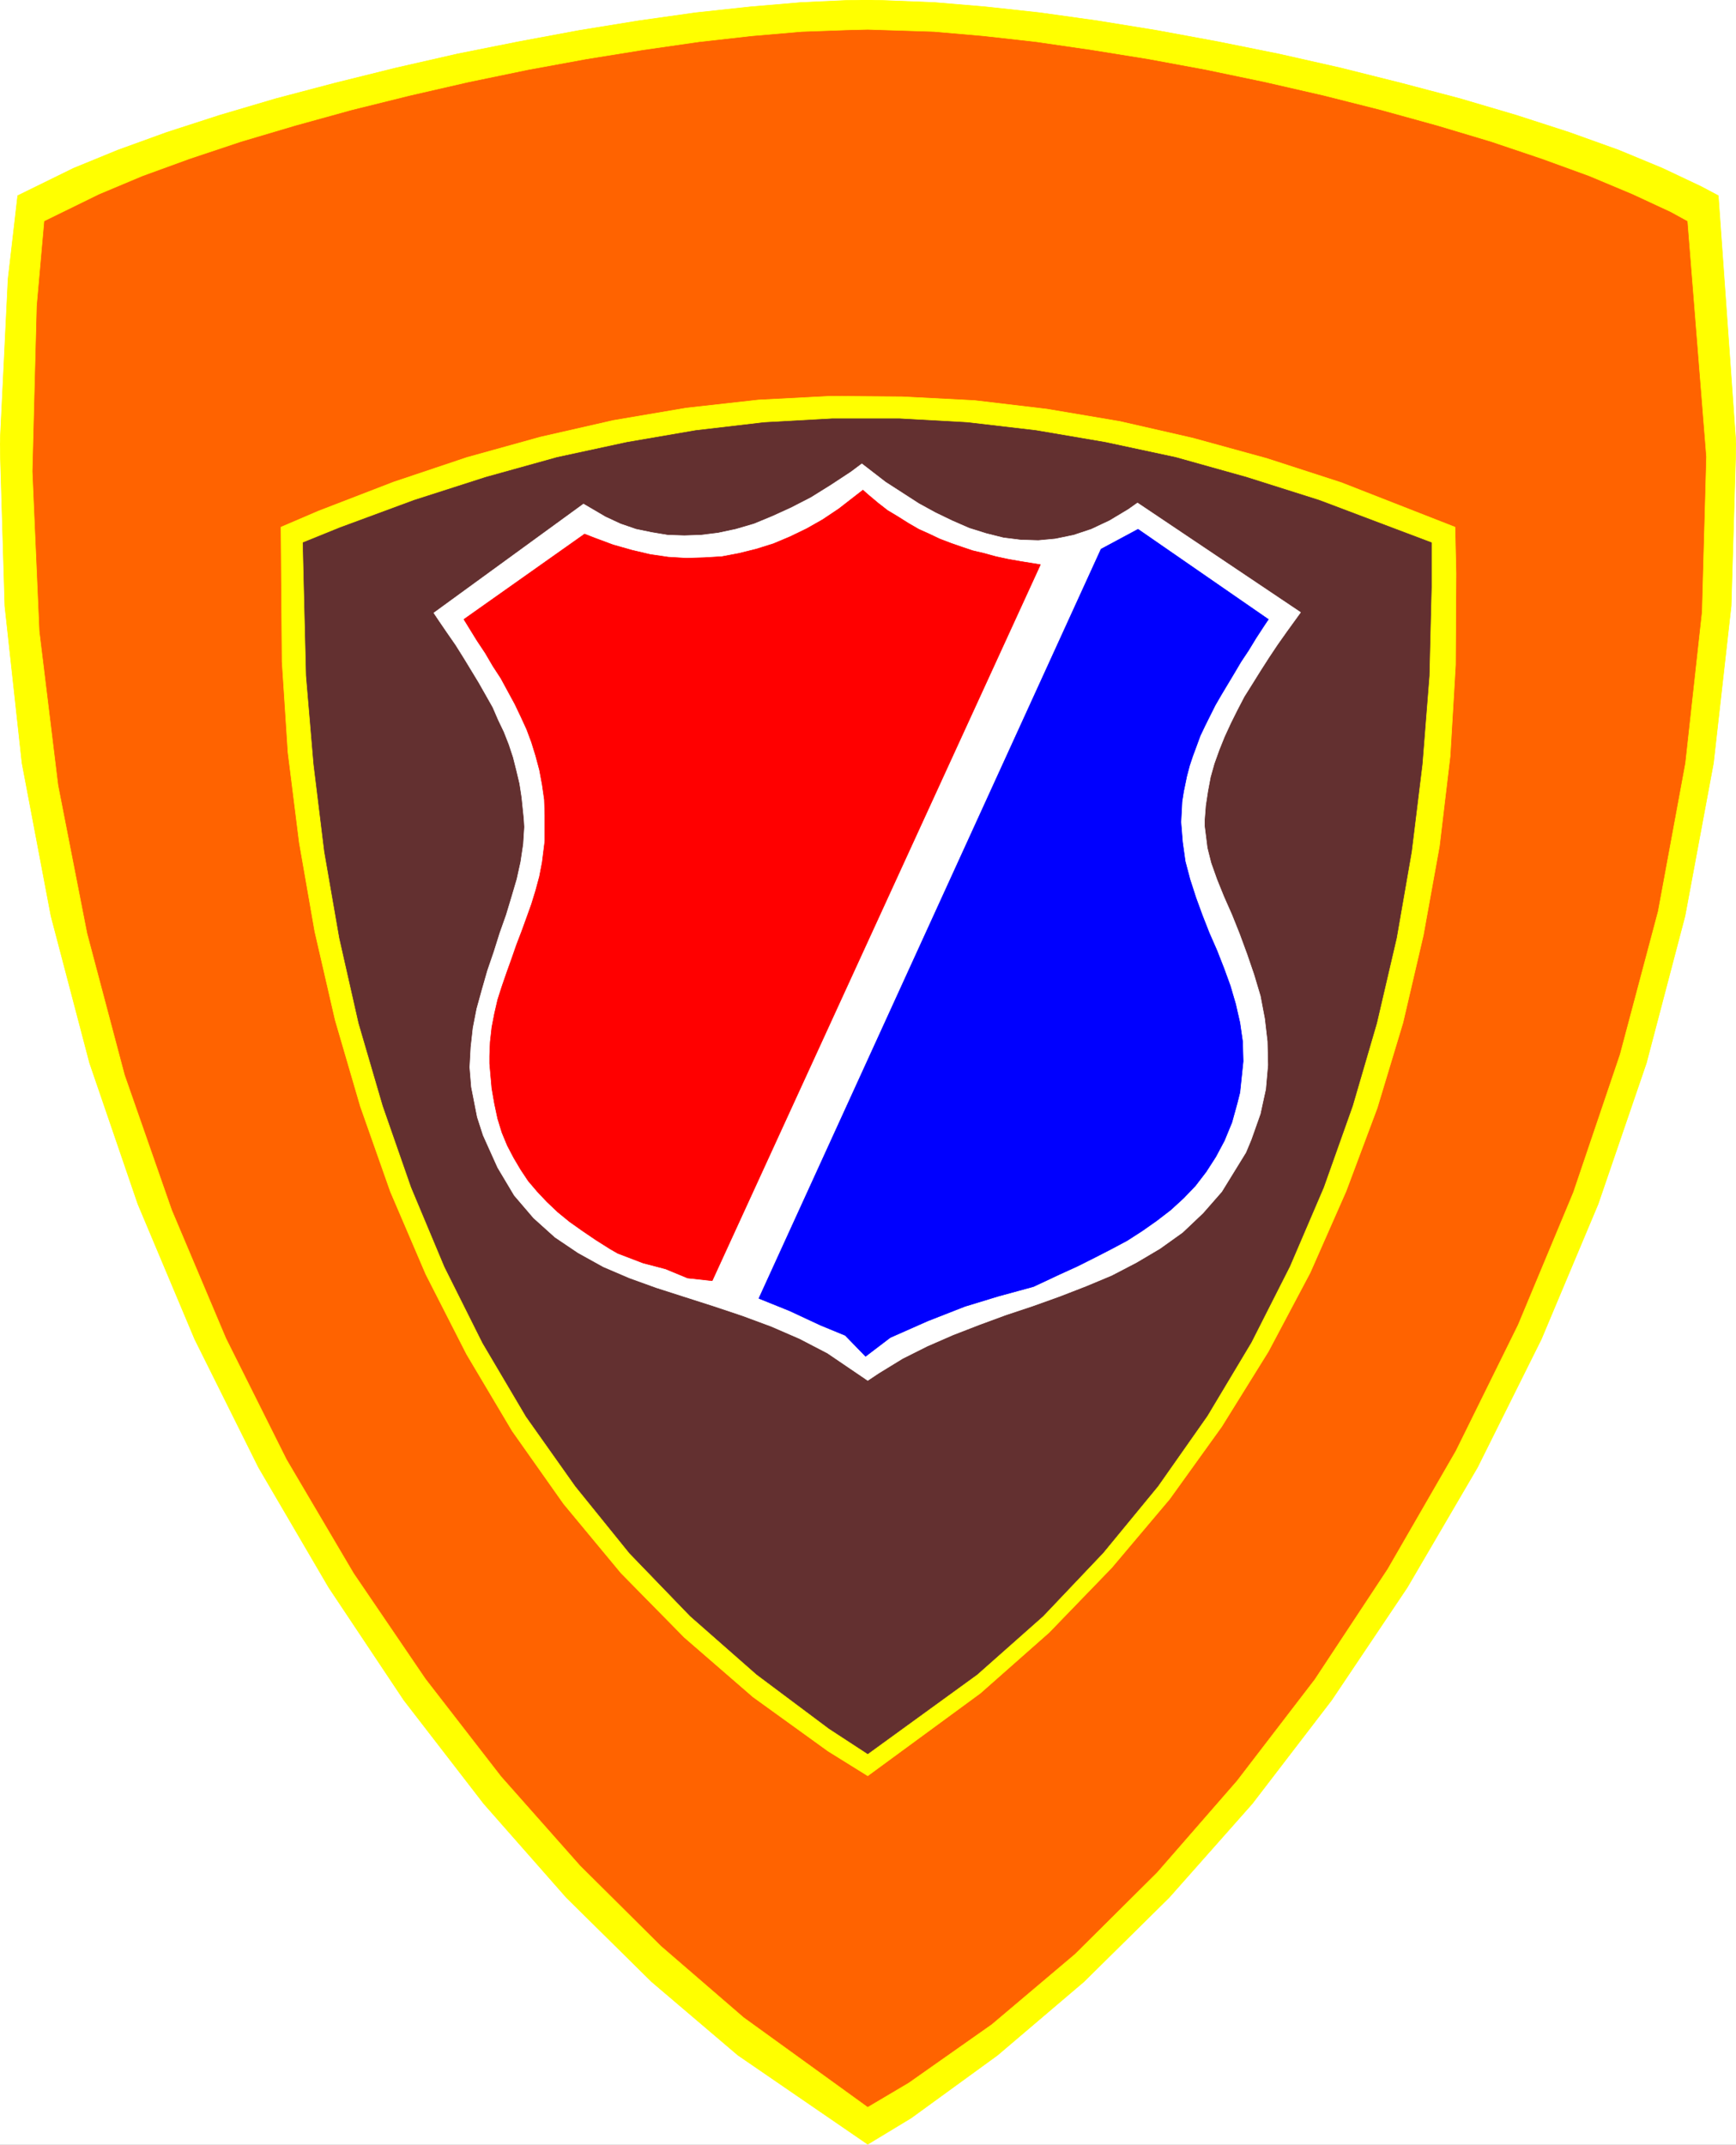
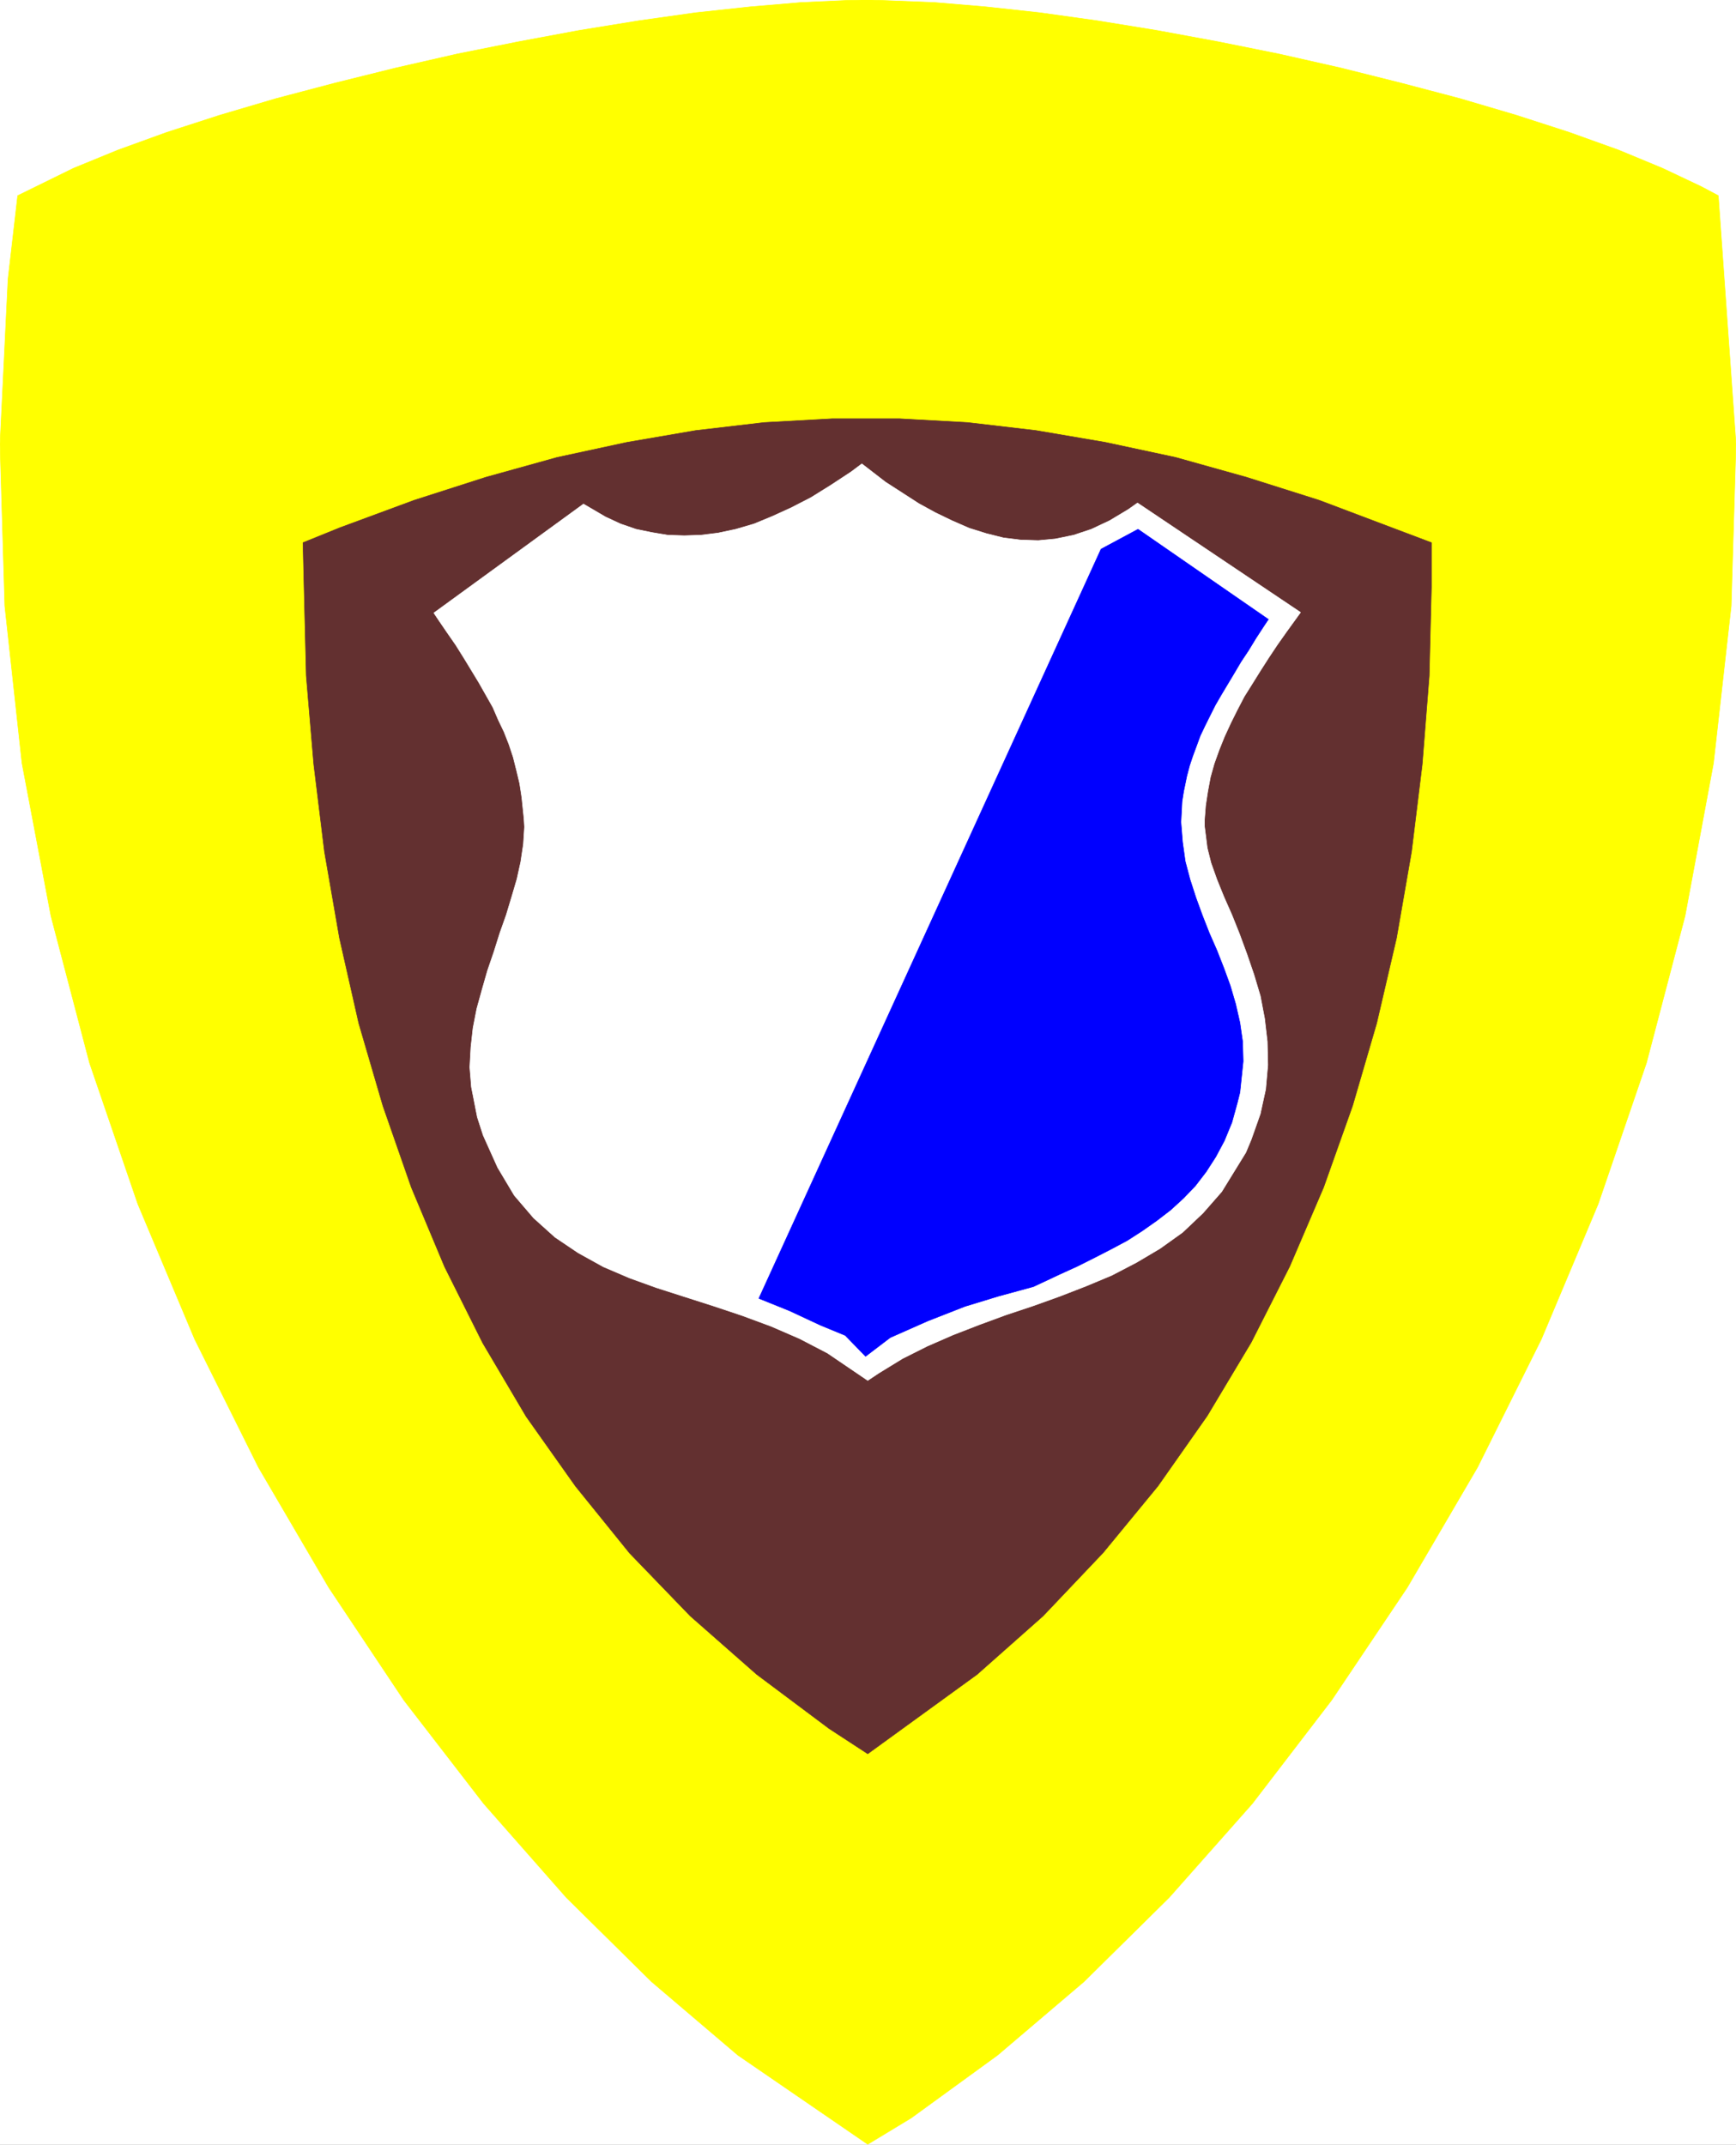
<svg xmlns="http://www.w3.org/2000/svg" width="3230.198" height="3989.578" viewBox="0 0 2422.648 2992.184">
  <rect x="0" y="0" width="2422.648" height="2992.184" fill="#333333" stroke="none" />
  <defs>
    <clipPath id="a">
      <path d="M0 0h2422.648v2993H0Zm0 0" />
    </clipPath>
    <clipPath id="b">
      <path d="M0 0h2422.648v2992H0Zm0 0" />
    </clipPath>
  </defs>
  <g clip-path="url(#a)">
    <path style="fill:#fff;fill-opacity:1;fill-rule:nonzero;stroke:none" d="M0 2992.184h2422.648V-.961H0Zm0 0" />
  </g>
  <g clip-path="url(#b)">
    <path style="fill:#fff;fill-opacity:1;fill-rule:evenodd;stroke:#fff;stroke-width:.14;stroke-linecap:square;stroke-linejoin:bevel;stroke-miterlimit:10;stroke-opacity:1" d="M0 .64h465v574.22H0Zm0 0" transform="matrix(5.21 0 0 -5.21 0 2994.79)" />
    <path style="fill:#ff0;fill-opacity:1;fill-rule:evenodd;stroke:#ff0;stroke-width:.14;stroke-linecap:square;stroke-linejoin:bevel;stroke-miterlimit:10;stroke-opacity:1" d="m232.43.64 11.63 7.04 23.13 16.81 23.13 19.67 22.84 22.55 22.27 25.14 21.26 27.72 20.25 30.16 18.82 32.17 17.1 34.32 15.22 36.2 12.93 37.77 10.34 39.35 7.62 40.94 4.74 42.08 1.29 43.37-4.74 66.5-4.6 2.44-10.34 4.89-11.78 4.88-13.21 4.74-14.23 4.6-15.08 4.45-15.8 4.16-16.09 4.03-16.52 3.73-16.38 3.3-16.37 3.02-15.95 2.59-15.37 2.15-14.51 1.58-13.64 1.15-17.96.72-5.6-.15-12.36-.57-13.5-1.15-14.65-1.58-15.23-2.15-15.95-2.59-16.23-3.02-16.52-3.3-16.37-3.73-16.24-4.03-15.8-4.16-15.08-4.45-14.22-4.6-13.08-4.74-11.92-4.88-14.94-7.33-2.59-22.4L0 455.93l1.29-43.37 4.6-42.08 7.76-40.94 10.34-39.35 12.93-37.77 15.23-36.2 17.09-34.32 18.82-32.17 20.11-30.16 21.4-27.72 22.13-25.14 22.84-22.55 23.12-19.67Zm0 0" transform="matrix(5.21 0 0 -5.21 0 2994.79)" />
  </g>
-   <path style="fill:#ff6300;fill-opacity:1;fill-rule:evenodd;stroke:#ff6300;stroke-width:.14;stroke-linecap:square;stroke-linejoin:bevel;stroke-miterlimit:10;stroke-opacity:1" d="m232.43 10.7 10.92 6.46 22.26 15.66 22.27 18.81 21.98 21.83 21.4 24.56 20.83 27.15 19.54 29.58 18.24 31.6 16.66 33.75 14.8 35.48 12.5 36.91 10.2 38.35 7.32 39.64 4.46 40.5 1.15 41.51-5.03 63.05-4.45 2.44-10.2 4.74-11.64 4.88-12.64 4.6-13.65 4.6-14.36 4.3-15.09 4.17-15.37 3.88-15.66 3.59-15.8 3.3-15.51 2.87-15.23 2.45-14.79 2.15-14.08 1.58-13.22 1.15-17.81.57-5.6-.14-12.07-.43-13.36-1.15-14.08-1.58-14.94-2.15-15.22-2.45-15.66-2.87-15.95-3.3-15.66-3.59-15.65-3.88-15.09-4.17-14.51-4.3-13.79-4.6-12.64-4.6-11.63-4.88-14.66-7.18-2.01-22.69-1.15-44.24 1.87-42.8 5.03-41.22 7.76-39.64 10.05-37.92 12.64-36.19 14.51-34.33 16.23-32.46 17.96-30.45 19.25-28.29 20.25-26.14 21.12-23.84 21.69-21.55 22.13-19.1zm0 0" transform="matrix(5.21 0 0 -5.21 0 2994.79)" />
  <path style="fill:#ff0;fill-opacity:1;fill-rule:evenodd;stroke:#ff0;stroke-width:.14;stroke-linecap:square;stroke-linejoin:bevel;stroke-miterlimit:10;stroke-opacity:1" d="m389.73 433.67.28-12.35-.14-24.56-1.44-24.41-2.87-24.13-4.31-23.85-5.46-23.41-6.89-22.83-8.33-22.26-9.63-21.84-11.2-21.11-12.5-20.11-13.94-19.39-15.51-18.38-16.81-17.38-18.38-16.23-30.17-22.12-10.63 6.61-20.11 14.51-18.39 15.94-16.95 17.23-15.37 18.53-13.79 19.53-12.21 20.54-10.92 21.4-9.48 22.12-8.05 22.84-6.75 23.12-5.46 23.7-4.16 23.84-3.02 24.13-1.58 24.27-.29 36.05 10.06 4.31 20.11 7.76 19.68 6.6 19.68 5.46 19.54 4.45 19.53 3.31 19.25 2.15 19.4 1.01 19.1-.15 19.4-1 19.39-2.3 19.54-3.3 19.53-4.46 19.83-5.45 19.96-6.47zm0 0" transform="matrix(5.21 0 0 -5.21 0 2994.79)" />
  <path style="fill:#633030;fill-opacity:1;fill-rule:evenodd;stroke:#633030;stroke-width:.14;stroke-linecap:square;stroke-linejoin:bevel;stroke-miterlimit:10;stroke-opacity:1" d="M383.41 429.51v-11.92l-.58-23.7-1.87-23.7-2.87-23.41-4.02-23.12-5.32-22.84-6.46-22.12-7.76-21.83-9.05-21.11-10.34-20.4-11.78-19.67-13.22-18.82-14.65-17.81-16.09-16.95-17.67-15.65-29.3-21.26-10.34 6.75-19.4 14.51-17.81 15.65-16.23 16.81-14.51 17.95-13.22 18.67-11.63 19.68-10.2 20.39-8.91 21.26-7.61 21.83-6.47 22.12-5.17 22.84-4.02 23.12-2.87 23.41-2.01 23.7-.87 35.62 9.92 4.02 19.82 7.32 19.25 6.18 19.1 5.31 18.68 4.03 18.39 3.16 18.38 2.15 18.25 1.01h17.95l18.25-1.01 18.39-2.15 18.53-3.16 18.81-4.03 18.97-5.31 19.53-6.18zm0 0" transform="matrix(5.21 0 0 -5.21 0 2994.79)" />
  <path style="fill:#fff;fill-opacity:1;fill-rule:evenodd;stroke:#fff;stroke-width:.14;stroke-linecap:square;stroke-linejoin:bevel;stroke-miterlimit:10;stroke-opacity:1" d="m156.29 439.85-40.08-29.16 1.15-1.72 2.45-3.59 2.29-3.3 2.16-3.45 2.01-3.3 2.01-3.31 3.74-6.6 1.43-3.31 1.58-3.3 1.3-3.31 1.14-3.44.87-3.45.86-3.59.57-3.73.58-5.61.14-2.29-.29-4.6-.71-4.74-1.01-4.59-1.44-4.89-1.43-4.74-1.73-4.88-1.58-5.03-1.72-5.02-1.44-5.03-1.43-5.17-1.01-5.17-.57-5.17-.29-5.32.43-5.31 1.58-8.04 1.58-4.89 3.88-8.62 4.45-7.46 5.17-6.04 5.75-5.17 6.18-4.16 6.75-3.74 7.04-3.01 7.18-2.59 7.61-2.44 7.62-2.44 7.75-2.59 7.76-2.87 7.61-3.3 7.47-3.88 10.78-7.32 3.02 2.01 6.32 3.87 6.6 3.31 6.9 3.01 7.04 2.73 7.04 2.59 7.32 2.44 7.19 2.58 7.04 2.73 6.89 2.88 6.61 3.44 6.32 3.74 6.03 4.31 5.46 5.17 5.03 5.74 6.46 10.49 1.44 3.44 2.44 6.9 1.44 6.6.57 6.47-.14 6.32-.72 6.17-1.15 6.03-1.72 5.75-1.87 5.46-2.01 5.46-2.01 5.02-2.16 4.89-1.86 4.59-1.58 4.45-1.01 4.03-.72 5.74v1.87l.29 3.73.57 3.74.72 3.87 1.01 3.59 1.29 3.6 1.44 3.59 1.72 3.73 1.72 3.45 1.87 3.59 2.16 3.44 2.15 3.45 2.3 3.59 2.3 3.45 2.44 3.45 3.74 5.17-43.67 29.3-2.45-1.73-5.02-3.01-4.89-2.3-4.74-1.58-4.88-1.01-4.6-.43-4.74.15-4.6.57-4.59 1.15-4.6 1.44-4.6 2.01-4.45 2.15-4.45 2.44-4.46 2.88-4.45 2.87-6.32 4.88-2.87-2.15-5.46-3.59-5.32-3.31-5.31-2.73-5.03-2.29-4.89-2.02-4.88-1.43-4.74-1.01-4.6-.57-4.45-.14-4.45.14-4.31.72-4.17.86-4.16 1.43-4.03 1.87zm0 0" transform="matrix(5.21 0 0 -5.21 0 2994.79)" />
-   <path style="fill:red;fill-opacity:1;fill-rule:evenodd;stroke:red;stroke-width:.14;stroke-linecap:square;stroke-linejoin:bevel;stroke-miterlimit:10;stroke-opacity:1" d="m278.68 423.62-87.91-191.74-6.61.72-5.89 2.44-6.03 1.58-6.75 2.58-2.01 1.15-3.88 2.45-3.59 2.44-3.45 2.44-3.16 2.58-2.88 2.73-2.58 2.73-2.44 2.87-2.01 3.02-1.87 3.16-1.73 3.3-1.43 3.45-1.15 3.73-.86 4.03-.72 4.16-.58 6.61v2.01l.15 3.73.43 3.88.72 3.74.86 3.73 1.15 3.59 1.29 3.73 1.29 3.59 1.3 3.74 1.43 3.73 1.3 3.59 1.29 3.59 1.15 3.74 1 3.73.72 3.74.72 5.74v6.9l-.14 4.16-.58 4.02-.72 3.88-1 3.74-1.15 3.73-1.29 3.45-1.58 3.44-1.58 3.31-1.87 3.44-1.87 3.45-2.15 3.3-2.02 3.45-2.29 3.45-3.45 5.6 32.32 22.84 2.59-1.01 5.02-1.87 5.03-1.43 4.89-1.15 4.88-.72 4.88-.29 4.74.15 4.75.28 4.59.87 4.6 1.14 4.6 1.44 4.45 1.87 4.45 2.15 4.31 2.44 4.31 2.88 6.47 5.02 1.29-1.15 2.73-2.29 2.58-2.01 2.88-1.73 2.73-1.72 2.73-1.58 2.87-1.29 2.73-1.3 3.01-1.15 2.88-1 3.01-1.01 3.02-.71 3.16-.87 3.31-.71 3.3-.58zm0 0" transform="matrix(5.21 0 0 -5.21 0 2994.79)" />
  <path style="fill:#00f;fill-opacity:1;fill-rule:evenodd;stroke:#00f;stroke-width:.14;stroke-linecap:square;stroke-linejoin:bevel;stroke-miterlimit:10;stroke-opacity:1" d="m339.74 408.97-1.15-1.72-2.16-3.31-2.01-3.3-2.01-3.02-1.87-3.16-3.44-5.74-1.58-2.73-1.44-2.87-1.29-2.59-1.3-2.73-1-2.73-1.01-2.72-.86-2.59-.72-2.73-.86-4.16-.43-2.73-.29-5.46.43-5.31.72-5.18 1.29-4.88 1.58-4.88 1.73-4.74 1.86-4.74 2.02-4.6 1.86-4.74 1.73-4.74 1.43-4.88 1.15-5.03.72-5.02.15-5.32-.87-8.33-.72-2.87-1.43-5.17-2.01-4.88-2.3-4.31-2.59-4.02-2.87-3.74-3.16-3.3-3.45-3.16-3.73-2.87-3.88-2.73-4.02-2.59-4.31-2.3-4.46-2.29-4.59-2.3-4.74-2.16-7.04-3.3-9.48-2.59-8.91-2.72-9.91-3.88-10.06-4.45-6.61-5.03-5.45 5.6-6.61 2.73-8.33 3.88-8.19 3.3 91.65 200.64 9.91 5.32zm0 0" transform="matrix(5.21 0 0 -5.21 0 2994.79)" />
</svg>